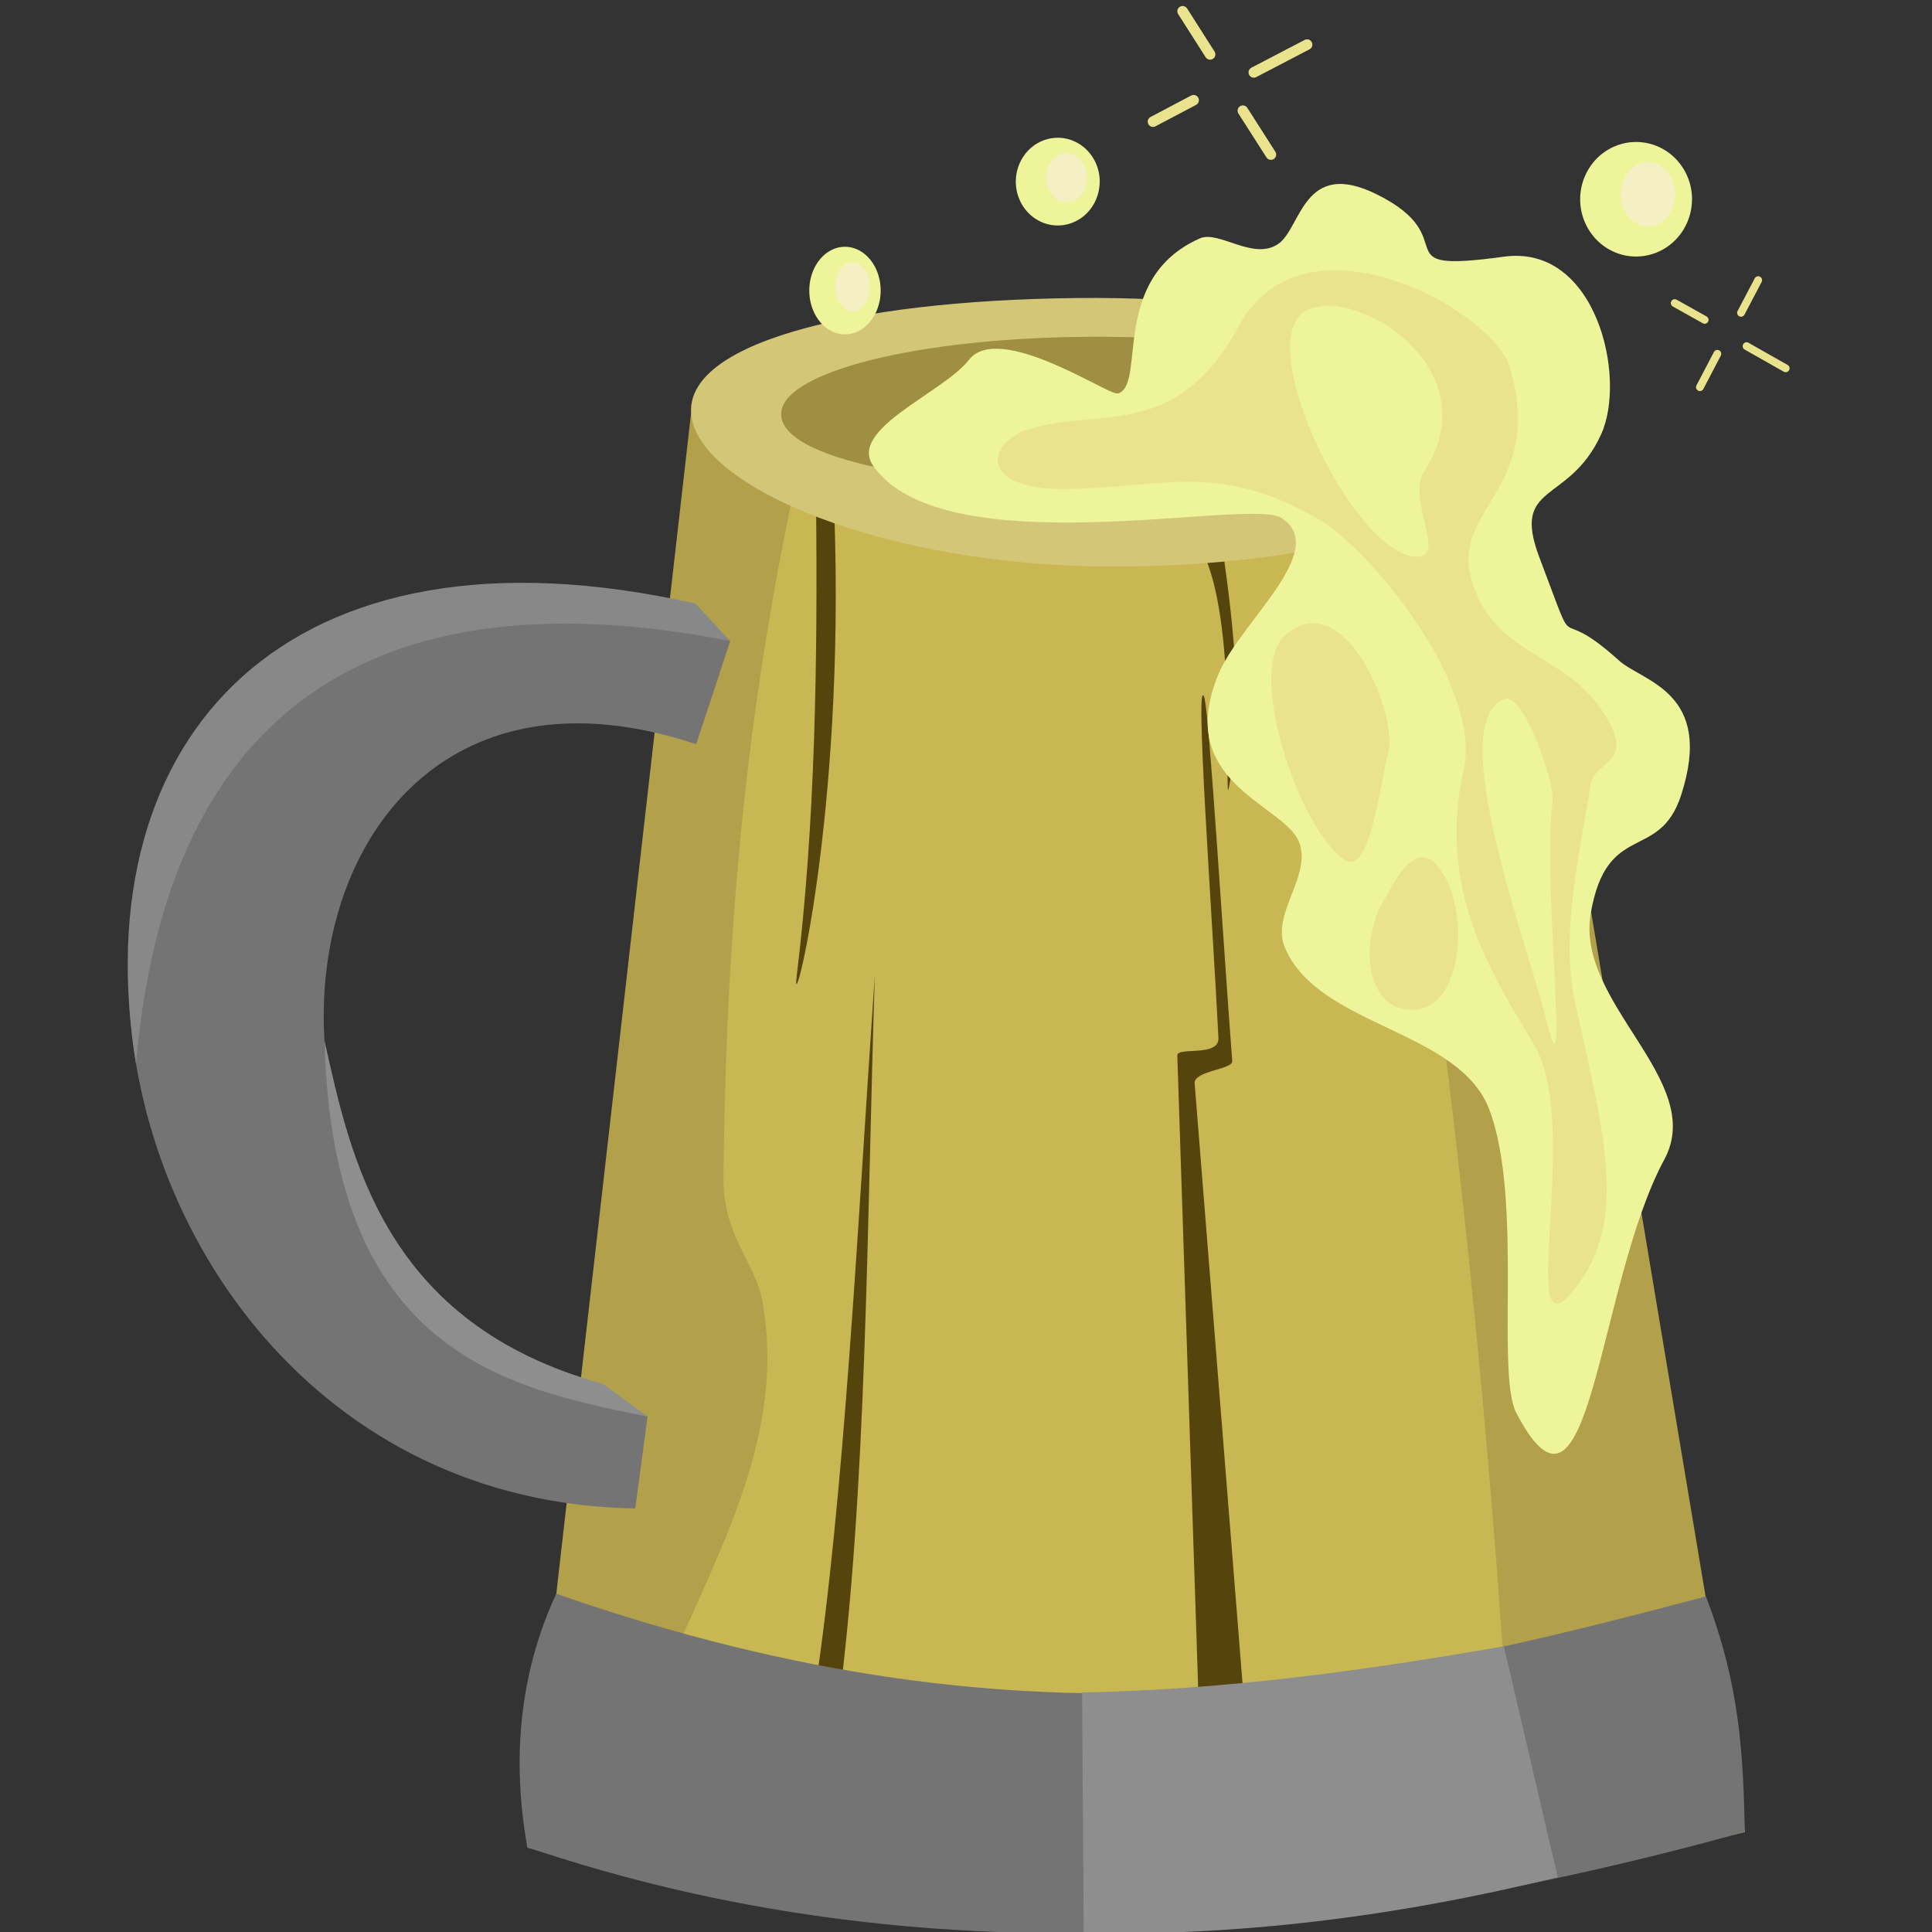
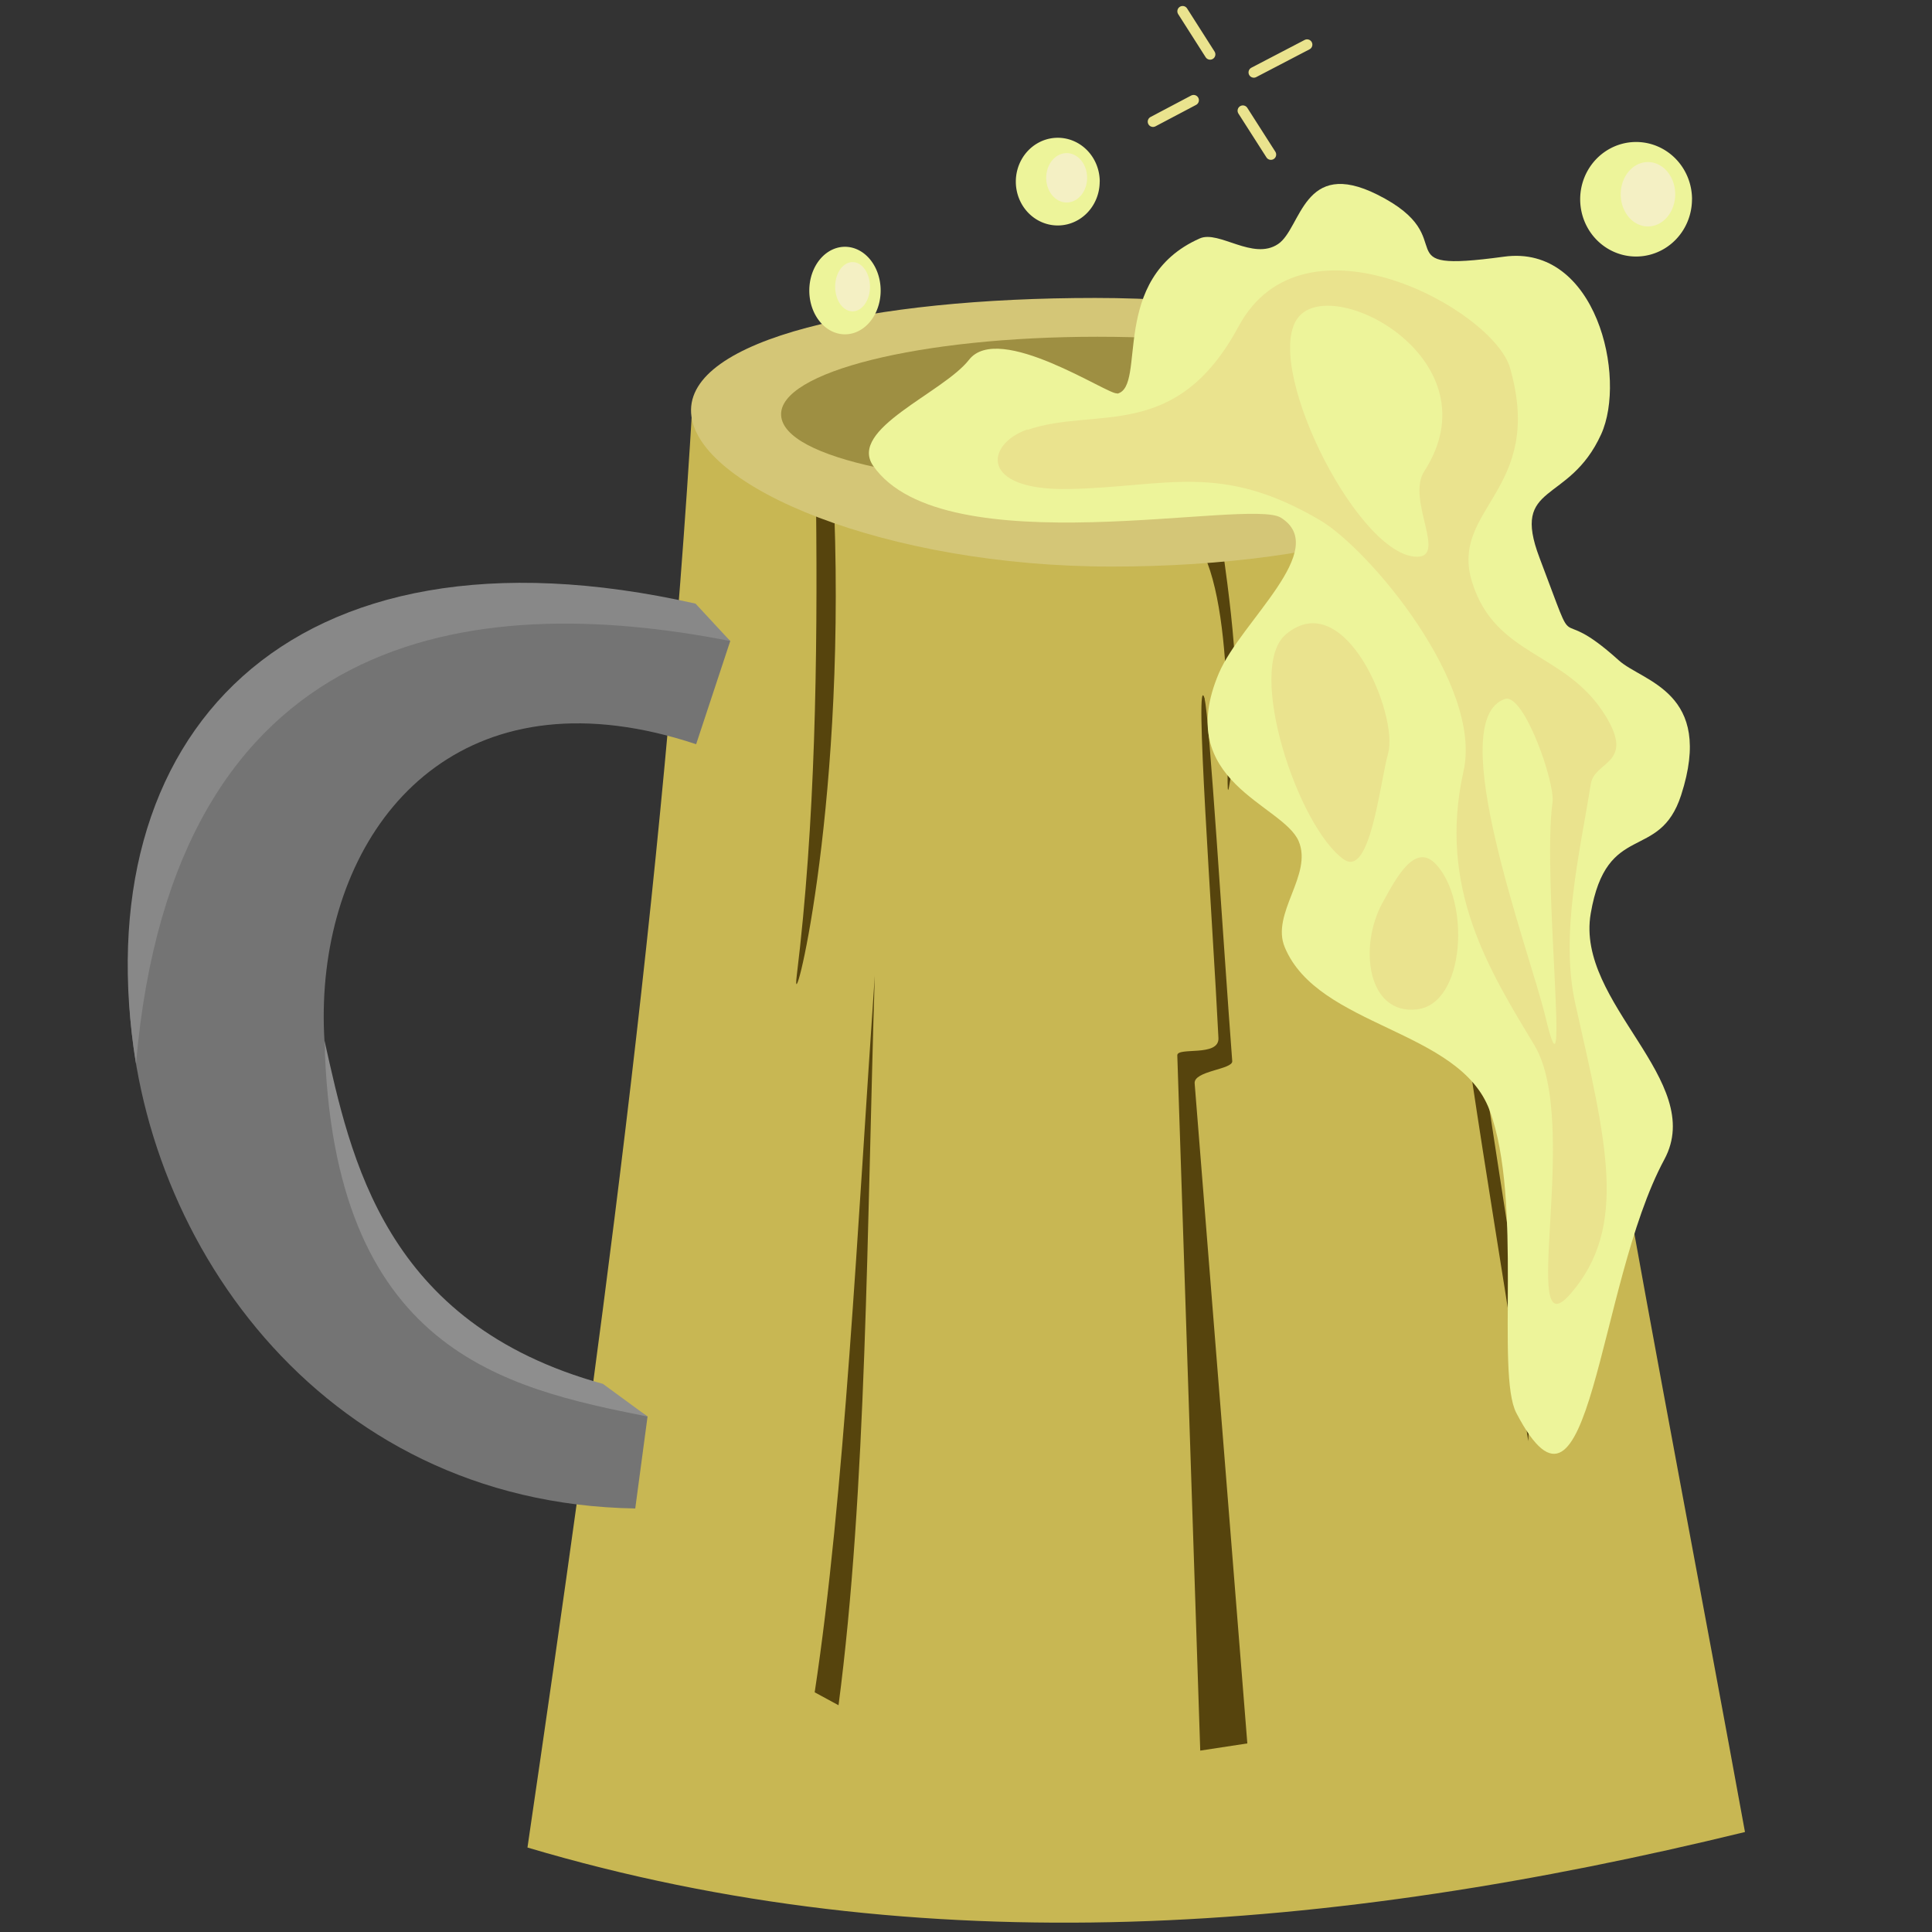
<svg xmlns="http://www.w3.org/2000/svg" width="128" height="128">
  <rect width="100%" height="100%" fill="#333333" stroke="none" />
  <path d="M45.898 26.423c-1.915 32.566-6.31 64.314-10.952 95.98 26.215 7.798 53.287 5.65 80.663-1.027-5.73-31.423-12.14-62.845-15.74-94.267-14.7 9.57-30.5 15.89-53.97-.69z" fill="#c8b753" />
  <path d="M53.975 112.12c1.972-12.992 2.836-30.855 3.982-47.476-.523 16.61-.538 34.13-2.402 48.333zm25.85-65.8c-.745-2.56.52 14.773.9 22.45.063 1.278-2.745.57-2.726 1.152l1.52 46.06 3.12-.476-3.49-43.73c-.07-.84 2.53-.913 2.49-1.473-.61-7.994-1.52-22.898-1.83-23.982zm-.037-9.528c2.258 5.028 1.27 17.26 1.638 15.34.923-4.826.37-10.08-.372-15.425zM54.066 33.41c.107 10.258-.048 21.153-1.28 31.234-.437 3.556 3.224-10.347 2.488-30.68zm39.327-.217c1.058 6.625 2.487 13.25 3.043 19.876.105 1.25-1.075 1.54-.852 3.63 1.384 13.03 3.77 25.85 5.665 38.78.1-1.52.12-4.15-.01-5.11-1.58-11.27-3.64-22.28-4.69-33.55-.16-1.72.83-2.17.78-2.79-.51-7.19-1.9-14.38-2.91-21.57z" fill="#56440d" />
-   <path d="M45.787 27.366l-9.43 82.604 6.377 5.1c2.254-8.56 9.845-18.068 7.745-29-.46-2.38-2.59-4.273-2.55-8.083.18-16.347 1.46-30.98 5.01-47.082-2.32-.344-4.64-1.972-7.17-3.54zm54.343 1.44l-9.815 5.34c4.915 26.76 7.823 53.236 9.55 79.543l14.117-2.04z" fill="#b2a14a" />
  <path d="M100.13 28.805c.308 4.915-11.543 8.732-26.462 8.732-14.92 0-27.573-5.257-27.88-10.17-.308-4.916 11.848-7.627 26.766-7.627 14.92 0 27.27 4.15 27.577 9.065z" fill="#d4c677" />
  <path d="M94.33 27.525c.18 2.88-9.474 4.73-21.232 4.73s-21.166-1.85-21.346-4.73c-.18-2.88 9.205-5.214 20.963-5.214 11.758 0 21.436 2.34 21.616 5.22z" fill="#9e8f42" />
-   <path d="M36.853 105.59c-2.522 5.434-2.92 11.2-1.916 16.797 25.955 8.767 53.028 6.625 80.663-1.02-.115-4.884-.26-9.568-2.58-15.597-21.838 5.766-43.97 11.052-76.167-.18z" fill="#747474" />
-   <path d="M99.634 109.07c-9.212 1.606-18.39 2.88-27.944 3.06l.11 15.956c10.133.163 20.42-1.023 31.404-3.72z" fill="#8e8e8e" />
  <path d="M74.03 26.08c1.974-.49-.594-7.61 5.46-10.284 1.266-.558 3.527 1.49 5.187.372 1.555-1.046 1.644-5.748 6.587-3.268 5.93 2.976.082 5.237 8.385 4.105 6.1-.833 8.15 7.994 6.43 11.77-2.14 4.7-6 3.134-4.08 8.185 2.77 7.295.66 2.646 5.25 6.79 1.58 1.43 6.35 2.073 4.13 8.93-1.45 4.466-4.93 1.652-5.99 7.846-1.02 5.948 7.69 11.068 4.88 16.287-4.51 8.37-4.85 26.31-9.81 16.797-1.36-2.61.46-14.04-1.77-20.053-2-5.385-11.36-5.487-13.57-10.798-.936-2.25 1.872-4.79.92-7.03-1.05-2.46-8.357-3.92-5.28-11.14 1.47-3.44 7.42-8.2 4.106-10.29-2.1-1.33-22.336 3.27-27.01-3.43-1.7-2.44 4.623-4.83 6.343-7.03 1.983-2.55 9.26 2.36 9.805 2.22z" fill="#edf49a" />
  <path d="M68.074 28.48c4.52-1.562 9.826.878 13.986-6.856 4.318-8.025 16.877-1.093 17.98 2.742 2.346 8.166-4.058 9.29-2.502 14.226 1.567 4.97 6.206 4.548 8.838 8.842 1.96 3.2-.738 2.96-.983 4.51-.718 4.544-2.057 9.963-1.018 14.585 2.06 9.17 3.52 14.76-.325 19.19-3.494 4.02.71-11.31-2.387-16.46-2.958-4.92-6.438-10.41-4.7-18.17 1.285-5.73-6.246-14.71-9.52-16.63-6.58-3.87-10.12-2.2-16.578-2.06-6.053.13-5.567-2.99-2.79-3.95z" fill="#eae38e" />
  <path d="M85.203 42.02c-2.7 2.246.78 12.746 3.816 14.91 1.77 1.265 2.39-5.014 2.95-7.026.69-2.5-2.84-11.153-6.77-7.884zm6.373 17.825c-1.56 2.882-.99 7.405 2.305 7.027 3.19-.365 3.54-7.14 1.27-9.598-1.39-1.51-2.64.86-3.57 2.57z" fill="#eae38e" />
  <path d="M86.088 20.938c-2.602 2.864 3.635 15.553 7.612 15.94 2.334.227-.572-3.74.663-5.656 4.703-7.298-5.823-12.983-8.275-10.284zm13.63 25.367c-4.167 1.382 1.61 16.638 2.675 21.08 1.71 7.14-.24-9.215.466-14.224.18-1.32-1.9-7.26-3.15-6.85z" fill="#edf49a" />
  <path d="M45.89 40.25C-6.545 28.18-.054 99.26 42.087 99.94l.815-6.09-3.018-2.014c-27.49-6.962-23.275-52.34 6.237-42.53l2.26-6.836z" fill="#747474" />
  <path d="M48.378 42.47c-17.123-3.37-36.87-.855-39.367 28.002-3.52-21.68 10-36.59 37.07-30.48z" fill="#888" />
  <path d="M21.5 68.945c1.736 7.748 3.94 18.753 18.446 22.74l2.957 2.166c-9.47-1.89-20.9-4.33-21.402-24.9z" fill="#8e8e8e" />
  <path d="M72.857 12.034a2.778 2.904 0 1 1-5.556 0 2.778 2.904 0 1 1 5.56 0z" fill="#edf49a" />
  <path d="M72.024 11.78a1.354 1.634 0 1 1-2.71 0 1.354 1.634 0 1 1 2.71 0z" fill="#f4f0c4" />
  <path d="M112.098 13.202a3.703 3.793 0 1 1-7.407 0 3.703 3.793 0 1 1 7.41 0z" fill="#edf49a" />
  <path d="M110.987 12.87a1.805 2.133 0 1 1-3.61 0 1.805 2.133 0 1 1 3.61 0z" fill="#f4f0c4" />
  <path d="M58.346 19.25a2.364 2.9 0 1 1-4.728 0 2.364 2.9 0 1 1 4.728 0z" fill="#edf49a" />
  <path d="M57.637 18.996a1.152 1.63 0 1 1-2.305 0 1.152 1.63 0 1 1 2.305 0z" fill="#f4f0c4" />
  <path d="M83.068 4.797l3.53-1.84m-6.426.646L78.352.747m.728 5.893l-2.69 1.42m5.953-.726L84.2 10.24" stroke="#eae38e" stroke-width=".7" stroke-linecap="round" fill="none" />
-   <path d="M115.715 22.933l2.59 1.47m-2.958-3.676l1.137-2.166m-3.544 2.63l-1.985-1.11m2.825 3.36l-1.156 2.21" stroke="#eae38e" stroke-width=".516" stroke-linecap="round" fill="none" />
</svg>